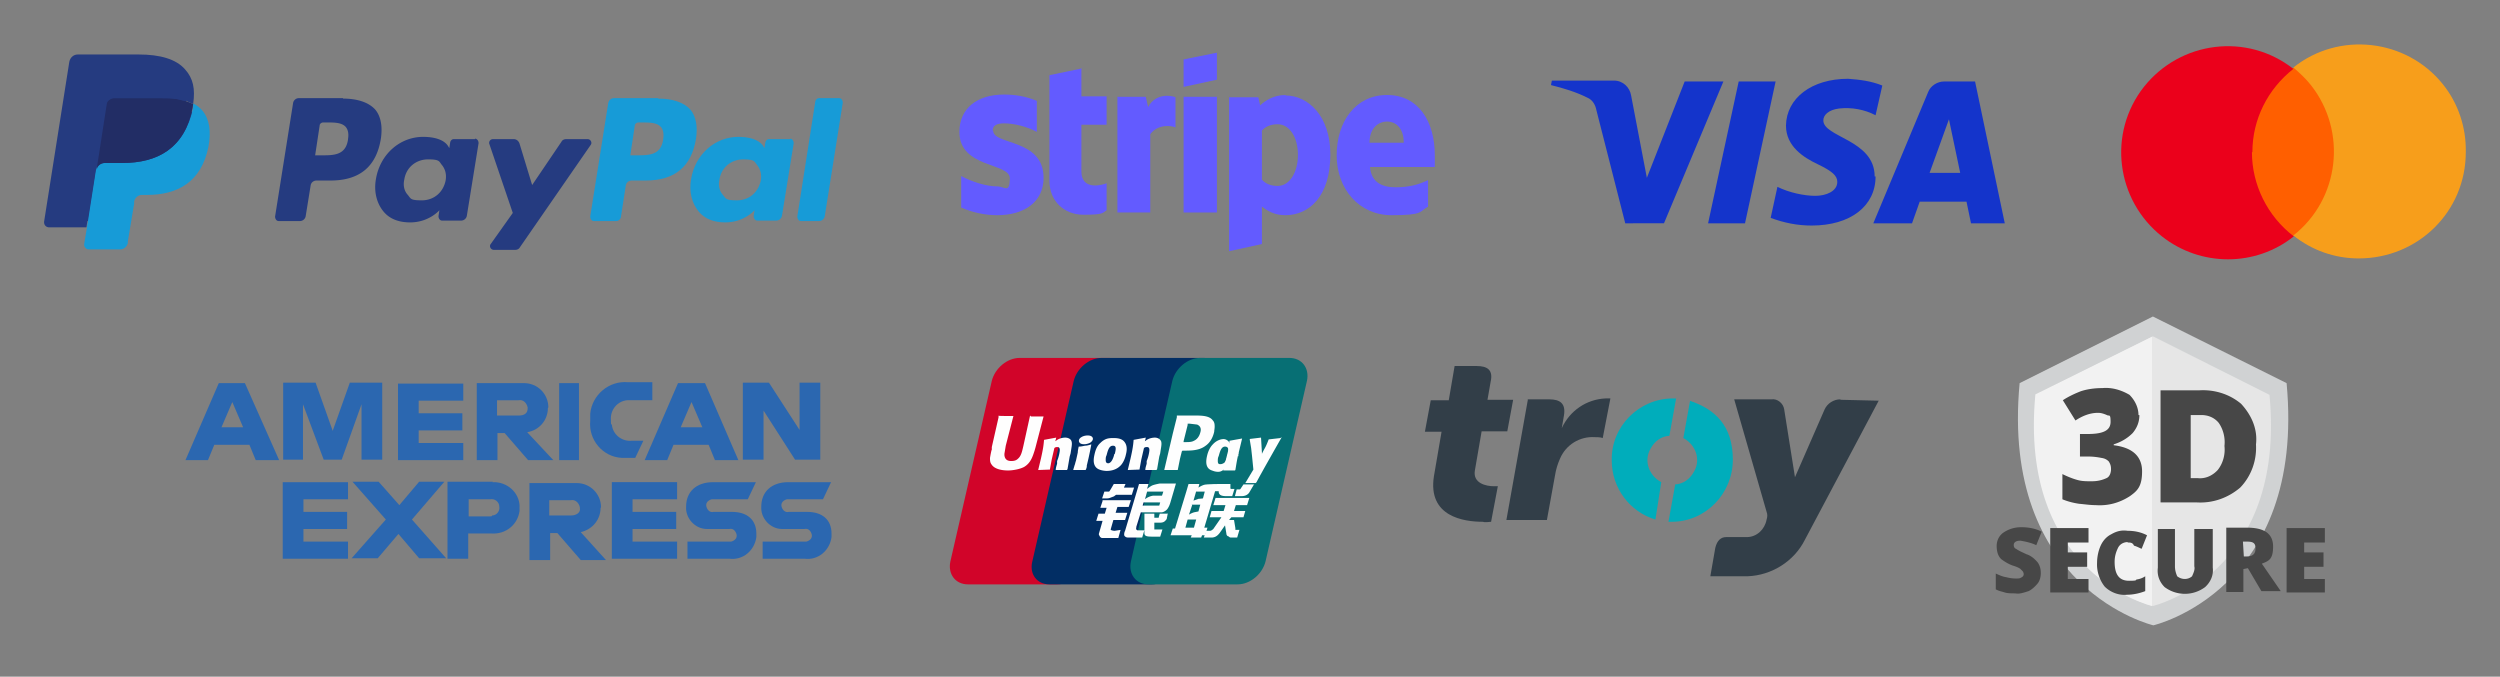
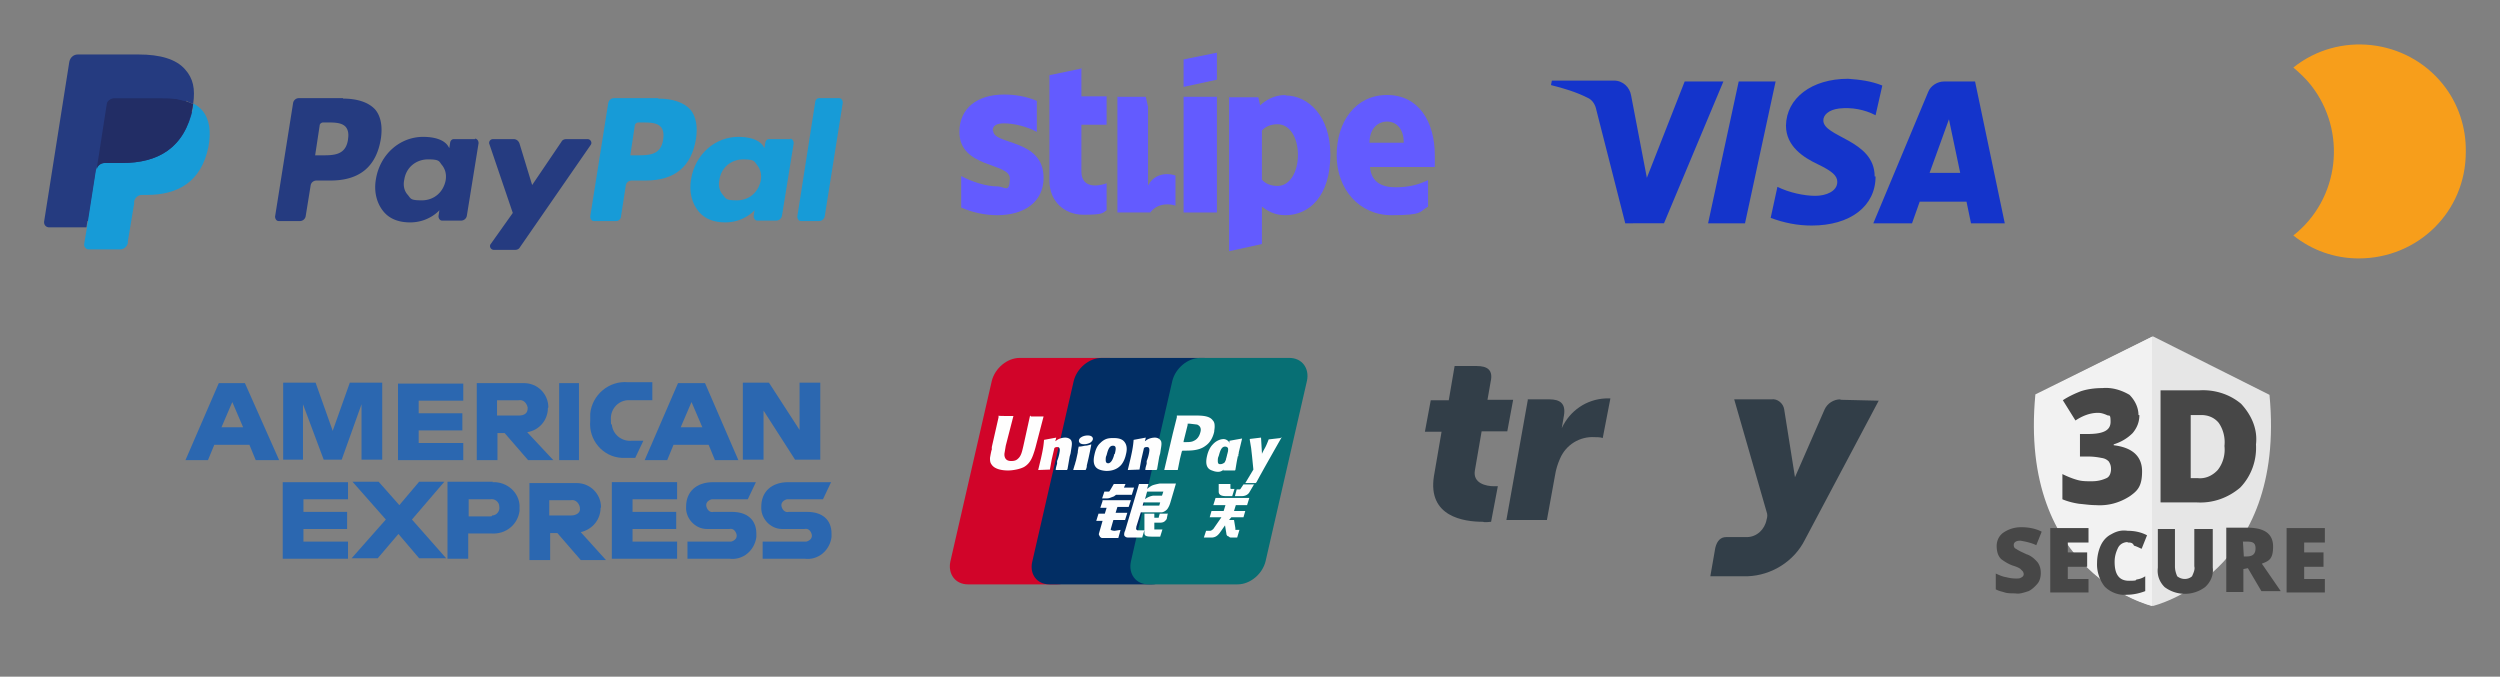
<svg xmlns="http://www.w3.org/2000/svg" viewBox="0 0 555.3 150.3">
  <rect x="0" y="0" width="555.3" height="150.3" fill="#808080" stroke="none" />
  <path d="M76.2 21.8h-9.8a1.3 1.3 0 0 0-1.3 1.1l-4 25.2c0 .5.3 1 .8 1h4.7a1.3 1.3 0 0 0 1.3-1.1l1.1-6.8c.1-.7.7-1.1 1.3-1.1h3.1c6.5 0 10.2-3.1 11.2-9.3.4-2.7 0-4.9-1.2-6.4-1.4-1.6-3.9-2.5-7.2-2.5h0zm1.1 9.2c-.5 3.5-3.2 3.5-5.8 3.5H70l1-6.6c0-.4.4-.7.8-.7h.7c1.8 0 3.4 0 4.3 1 .5.6.7 1.5.5 2.7h0zm28.2-.1h-4.7c-.4 0-.7.3-.8.7l-.2 1.3-.3-.5c-1-1.5-3.3-2-5.5-2-5.2 0-9.6 3.9-10.5 9.4-.5 2.8.2 5.4 1.7 7.2 1.4 1.7 3.5 2.4 5.9 2.4 4.2 0 6.5-2.7 6.5-2.7l-.2 1.3c0 .5.3 1 .8 1h4.2a1.3 1.3 0 0 0 1.3-1.1l2.6-16.1c0-.5-.3-1-.8-1zM99 40c-.5 2.7-2.6 4.5-5.3 4.5s-2.4-.4-3.2-1.3c-.7-.8-1-2-.7-3.3.4-2.7 2.6-4.5 5.3-4.5s2.4.5 3.1 1.3c.7.9 1 2 .8 3.3h0zm31.5-9.1h-4.7c-.5 0-.9.2-1.1.6l-6.5 9.6-2.8-9.2c-.2-.6-.7-1-1.3-1h-4.6c-.6 0-1 .6-.8 1.1l5.2 15.3-4.9 6.9c-.4.5 0 1.3.7 1.3h4.7c.5 0 .9-.2 1.1-.6l15.7-22.7c.4-.5 0-1.3-.7-1.3h0z" fill="#253b80" />
  <path d="M146.2,21.8h-9.8c-.7,0-1.2.5-1.3,1.1l-4,25.2c0,.5.3,1,.8,1h5c.5,0,.9-.4,1-.8l1.1-7.1c.1-.7.7-1.1,1.3-1.1h3.1c6.5,0,10.2-3.1,11.2-9.3.4-2.7,0-4.9-1.2-6.4-1.4-1.6-3.9-2.5-7.2-2.5h0ZM147.3,31c-.5,3.5-3.2,3.5-5.8,3.5h-1.5l1-6.6c0-.4.4-.7.8-.7h.7c1.8,0,3.4,0,4.3,1,.5.6.7,1.5.5,2.7h0ZM175.5,30.9h-4.7c-.4,0-.7.3-.8.7l-.2,1.3-.3-.5c-1-1.5-3.3-2-5.5-2-5.2,0-9.6,3.9-10.5,9.4-.5,2.8.2,5.4,1.7,7.2,1.4,1.7,3.5,2.4,5.9,2.4,4.2,0,6.5-2.7,6.5-2.7l-.2,1.3c0,.5.3,1,.8,1h4.2c.7,0,1.2-.5,1.3-1.1l2.6-16.1c0-.5-.3-1-.8-1h0ZM169,40c-.5,2.7-2.6,4.5-5.3,4.5s-2.4-.4-3.2-1.3c-.7-.8-1-2-.7-3.3.4-2.7,2.6-4.5,5.3-4.5s2.4.5,3.1,1.3c.7.9,1,2,.8,3.3h0ZM181.1,22.5l-4,25.6c0,.5.3,1,.8,1h4c.7,0,1.2-.5,1.3-1.1l4-25.2c0-.5-.3-1-.8-1h-4.5c-.4,0-.7.3-.8.7h0Z" fill="#179bd7" />
  <path d="M20.3 53.9l.7-4.8h-1.7-8l5.5-35.2c0-.1 0-.2.1-.3s.2-.1.3-.1h13.4c4.5 0 7.6.9 9.2 2.8.7.9 1.2 1.8 1.5 2.8.2 1 .2 2.3 0 3.8h0V24l.7.4c.6.4 1.1.7 1.5 1.2.6.7 1.1 1.7 1.2 2.8.2 1.1.1 2.5-.2 4-.4 1.8-.9 3.3-1.7 4.6-.7 1.2-1.6 2.1-2.6 2.9-1 .7-2.2 1.2-3.5 1.6s-2.8.5-4.4.5h-1.1c-.7 0-1.5.3-2.1.7-.6.5-1 1.2-1.1 1.9v.4l-1.4 8.4v.3c0 .1-.1.1-.1.2h-.1-6.5 0z" fill="#253b80" />
  <path d="M42.9 23.1h0v.8c-1.9 9.1-8 12.3-15.8 12.3h-3.9c-1 0-1.7.7-1.9 1.6h0l-2 12.8-.6 3.6c-.1.6.4 1.2 1 1.2h7c.8 0 1.5-.6 1.7-1.4v-.4l1.4-8.4v-.5c.2-.8.9-1.4 1.7-1.4h1.1c6.8 0 12.1-2.8 13.7-10.7.6-3.3.3-6.1-1.4-8.1-.5-.6-1.2-1.1-1.9-1.5h0z" fill="#179bd7" />
  <path d="M41.1 22.4l-.9-.2-.9-.2c-1.1-.2-2.2-.2-3.5-.2H25.3c-.2 0-.5 0-.7.2-.5.2-.9.7-.9 1.2l-2.2 14.2v.4c0-.9.9-1.6 1.8-1.6h3.9C35 36.2 41 33 42.8 23.9c0-.3.1-.5.1-.8-.5-.2-.9-.4-1.5-.6-.1 0-.2 0-.4-.1z" fill="#222d65" />
  <path d="M23.6 23.2c0-.6.5-1 .9-1.2.2-.1.5-.2.7-.2h10.5c1.2 0 2.4 0 3.5.2.3 0 .6.1.9.2l.9.2h.4c.5.3 1 .5 1.5.7.5-3.4 0-5.7-1.8-7.7-2-2.3-5.6-3.3-10.3-3.3H17.3c-1 0-1.7.7-1.9 1.6L9.8 49.2c-.1.7.4 1.3 1.1 1.3h8.3l2.1-13.2 2.2-14.2h0z" fill="#253b80" />
  <g fill="#635bff">
    <path d="M318.7 34.5c0-7.5-3.6-13.4-10.6-13.4s-11.2 5.9-11.2 13.4 5 13.3 12.2 13.3 6.1-.8 8.1-1.9V40c-2 1-4.3 1.6-7.2 1.6s-5.4-1-5.7-4.5h14.4v-2.6h0zm-14.5-2.8c0-3.3 2-4.7 3.9-4.7s3.7 1.4 3.7 4.7h-7.6zm-18.6-10.6c-2.9 0-4.7 1.4-5.7 2.3l-.4-1.8H273v34.2l7.3-1.6v-8.3c1.1.8 2.6 1.9 5.2 1.9 5.3 0 10-4.2 10-13.5 0-8.5-4.9-13.1-10-13.1h0zm-1.8 20.2c-1.7 0-2.8-.6-3.5-1.4V29c.7-.8 1.8-1.4 3.5-1.4 2.7 0 4.5 3 4.5 6.8s-1.8 6.9-4.5 6.9h0zm-20.9-22l7.4-1.6v-6l-7.4 1.5v6h0z" fill-rule="evenodd" />
    <path d="M262.9 21.5h7.4v25.7h-7.4V21.5z" />
-     <path d="M255 23.7l-.5-2.2h-6.3v25.7h7.3V29.8c1.7-2.3 4.7-1.9 5.6-1.5v-6.7c-.9-.4-4.4-1-6.1 2.2h0zm-14.7-8.5l-7.2 1.5v23.5c0 4.4 3.2 7.5 7.6 7.5s4.2-.4 5.1-1v-6c-.9.4-5.6 1.7-5.6-2.6V27.7h5.6v-6.3h-5.6V15h0zM220.5 29c0-1.1.9-1.6 2.5-1.6 2.2 0 5.1.7 7.3 1.9v-6.9c-2.4-1-4.8-1.4-7.3-1.4-6 0-9.9 3.1-9.9 8.3 0 8.1 11.2 6.8 11.2 10.3s-1.2 1.8-2.8 1.8c-2.4 0-5.6-1-8-2.3v7c2.5 1.1 5.3 1.7 8 1.7 6.1 0 10.3-3 10.3-8.3 0-8.8-11.2-7.2-11.2-10.5h0z" fill-rule="evenodd" />
+     <path d="M255 23.7l-.5-2.2h-6.3v25.7h7.3c1.7-2.3 4.7-1.9 5.6-1.5v-6.7c-.9-.4-4.4-1-6.1 2.2h0zm-14.7-8.5l-7.2 1.5v23.5c0 4.4 3.2 7.5 7.6 7.5s4.2-.4 5.1-1v-6c-.9.4-5.6 1.7-5.6-2.6V27.7h5.6v-6.3h-5.6V15h0zM220.5 29c0-1.1.9-1.6 2.5-1.6 2.2 0 5.1.7 7.3 1.9v-6.9c-2.4-1-4.8-1.4-7.3-1.4-6 0-9.9 3.1-9.9 8.3 0 8.1 11.2 6.8 11.2 10.3s-1.2 1.8-2.8 1.8c-2.4 0-5.6-1-8-2.3v7c2.5 1.1 5.3 1.7 8 1.7 6.1 0 10.3-3 10.3-8.3 0-8.8-11.2-7.2-11.2-10.5h0z" fill-rule="evenodd" />
  </g>
  <path d="M394.4 18.1l-6.8 31.5h-8.2l6.8-31.5h8.2zm34.2 20.3l4.3-11.9 2.5 11.9h-6.8 0zm9.1 11.2h7.6l-6.6-31.5h-6.9c-1.5 0-3 1-3.5 2.3l-12.2 29.2h8.6l1.7-4.8h10.4l1 4.8h0zm-21.3-10.4c0-8.2-11.5-8.7-11.4-12.5 0-1.1 1.1-2.3 3.5-2.6 2.8-.3 5.6.2 8.1 1.5l1.5-6.6c-2.5-1-4.9-1.3-7.6-1.5-8.1 0-13.7 4.3-13.8 10.4 0 4.6 3.9 7.1 7.1 8.6 3.1 1.5 4.3 2.5 4.3 3.9 0 2.1-2.5 3.1-4.9 3.1s-5.8-.7-8.4-2l-1.5 6.9c3 1.1 5.9 1.7 9.1 1.7 8.6 0 14.2-4.3 14.2-10.9m-33.8-21.1l-13.2 31.5H361l-6.4-25.1c-.2-1.1-.8-2.3-2-2.8-2.6-1.3-5.3-2.1-8.1-2.8l.2-1h13.8c2 0 3.5 1.5 3.8 3.3l3.5 18.3 8.4-21.4h8.6z" fill="#1434cb" />
-   <path d="M498.9,15.1h20.8v37.3h-20.8V15.1Z" fill="#ff5f00" />
-   <path d="M500.3,33.8c0-7.3,3.4-14,9.1-18.5-10.3-8.1-25.1-6.2-33.2,4-8.1,10.3-6.2,25.1,4,33.2,8.6,6.8,20.8,6.8,29.3,0-5.9-4.5-9.3-11.5-9.3-18.7h0Z" fill="#eb001b" />
  <path d="M547.7,33.8c0,13.2-10.6,23.6-23.8,23.6-5.3,0-10.4-1.8-14.5-5.1,10.3-8.1,12-23.1,3.9-33.4-1.2-1.5-2.5-2.7-3.9-3.9,10.1-8.1,25.1-6.4,33.2,3.7,3.4,4.2,5.2,9.6,5.1,15h0Z" fill="#f79e1b" />
  <g fill="#2b67b0">
    <path d="M124.2 102.2h4.4V85.1h-4.4v17.1zm-9-9.9h-4.8v-3.4h4.8c1-.2 1.8.6 2 1.6v.2c0 1-.6 1.6-2 1.6m6.6-1.8c0-3-2.4-5.4-5.4-5.4h-10.5v17.1h4.6v-6h1.6l5.2 6h5.6l-5.8-6.2c2.6-.4 4.6-2.6 4.6-5.4m14 3.1v-.4c-.2-2.2 1.4-4.2 3.6-4.4h5.6v-4h-5.4c-4.2-.4-8 2.8-8.4 7v1.6c-.4 4.2 2.8 8 7 8.2h3l1.8-3.8h-2.6c-2.2.2-4.2-1.4-4.4-3.6-.2 0-.2-.2-.2-.6m-86.5 1.2l2.4-5.6 2.4 5.6h-4.8zm-.6-9.8l-7.4 17.1h5l1.4-3.4h7.8l1.4 3.4H62l-7.6-17.1h-5.8z" />
    <path d="M73.9 95.7L70.1 85h-7.2v17.1h4.4V89.8l4.6 12.3h4l4.4-12.3v12.3h4.6V85h-7.2l-3.8 10.7h0zm14.5 6.5h14.5v-3.8H93v-2.8h9.7v-3.8H93V89h9.9v-3.8H88.4v17.1h0zm62.8-7.3l2.4-5.6 2.4 5.6h-4.8zm-.6-9.8l-7.4 17.1h5l1.4-3.4h7.8l1.4 3.4h5.2l-7.4-17.1h-6zm27 10.4L170.8 85H165v17.1h4.6V91.2l7 10.9h5.6V85h-4.6v10.5h0zm-14.9 18.2h-4.2c-.8.2-1.4-.4-1.6-1.2s.4-1.4 1.2-1.6h8l1.8-3.8h-9.5c-3.8 0-6 2.2-6 5.4-.2 2.6 2 5 4.6 5h5c.8-.2 1.4.4 1.6 1.2s-.4 1.4-1.2 1.6h-9.7v3.8h9.3c3 .4 5.6-1.8 6-4.8v-.8c0-3-2-4.8-5.4-4.8m-35.8.8H122v-3.4h4.8c1-.2 1.8.6 2 1.6v.2c.2.8-.6 1.6-2 1.6m6.7-1.8c0-3-2.4-5.4-5.4-5.4h-10.5v17.1h4.6v-6h1.6l5.2 6h5.6l-5.6-6.2c2.6-.6 4.4-2.8 4.4-5.4m2.5 11.3h14.5v-3.8h-9.9v-2.8h9.7v-3.8h-9.7v-2.8h9.9v-3.8h-14.5v17.1zm-27-9.4h-4.8v-3.8h4.8c1-.2 2 .6 2 1.6.2 1-.6 2-1.6 2 0 .2-.2.2-.4.2m.6-7.7H99.4v17.1h4.6v-5.6h5.2c3.2.2 5.8-2 6.2-5v-.6c.2-3-2.2-5.6-5.4-5.8h-.6m70 6.6h-4.2c-.8.2-1.4-.4-1.6-1.2s.4-1.4 1.2-1.6h8l1.8-3.8h-9.5c-3.8 0-6 2.2-6 5.4-.2 2.6 2 5 4.6 5h5c.8-.2 1.4.4 1.6 1.2s-.4 1.4-1.2 1.6h-9.7v3.8h9.3c3 .4 5.6-1.8 6-4.8v-.8c0-3-2-4.8-5.4-4.8M62.8 124.1h14.5v-3.8h-9.9v-2.8h9.7v-3.8h-9.7v-2.8h9.9v-3.8H62.8v17.1z" />
    <path d="M98.7,107h-5.6l-4.4,5.2-4.6-5.2h-5.8l7.4,8.4-7.6,8.6h5.8l4.6-5.4,4.6,5.4h6l-7.6-8.6,7.2-8.4h0Z" />
  </g>
  <path d="M226.5 79.5h19.8c2.8 0 4.5 2.3 3.9 5.1l-9.2 40.1c-.7 2.8-3.4 5.1-6.2 5.1H215c-2.8 0-4.5-2.3-3.9-5.1l9.2-40.1c.7-2.8 3.4-5.1 6.2-5.1h0z" fill="#d10429" />
  <path d="M244.6,79.5h22.8c2.8,0,1.5,2.3.9,5.1l-9.2,40.1c-.7,2.8-.4,5.1-3.2,5.1h-22.8c-2.8,0-4.5-2.3-3.8-5.1l9.2-40.1c.7-2.8,3.4-5.1,6.2-5.1h0Z" fill="#022e64" />
  <path d="M266.6,79.5h19.8c2.8,0,4.5,2.3,3.9,5.1l-9.2,40.1c-.7,2.8-3.4,5.1-6.2,5.1h-19.8c-2.8,0-4.5-2.3-3.9-5.1l9.2-40.1c.7-2.8,3.4-5.1,6.2-5.1h0Z" fill="#076f74" />
  <g fill="#fefefe">
-     <path d="M263.3 117.2h1.9l.5-1.8h-1.9l-.5 1.8h0zm1.5-5l-.7 2.1s.7-.4 1.1-.5l1-.2.4-1.5h-1.9 0zm.9-3.1l-.6 2.1 1.1-.4c.4 0 1-.1 1-.1l.4-1.5h-1.9zm4.2 0l-2.4 8.1h.7l-.5 1.7h-.7l-.2.5h-2.3l.2-.5H260l.5-1.5h.5l2.5-8.2.5-1.7h2.4l-.2.8s.6-.4 1.2-.6 4-.2 4-.2l-.5 1.6h-.8 0z" />
    <path d="M270.8 107.5h2.5v.9c0 .2.1.2.4.2h.5l-.5 1.6h-1.4c-1.2 0-1.6-.4-1.6-1v-1.7h0zm.3 7.4h-2.4l.4-1.4h2.7l.4-1.3h-2.7l.5-1.6h7.5l-.5 1.6h-2.5l-.4 1.3h2.5l-.4 1.4h-2.7l-.5.6h1.1l.3 1.8v.4h.6.3l-.5 1.7h-1.4c-.3 0-.4-.2-.6-.3-.2 0-.4-.3-.4-.6l-.3-1.8-1.2 1.7c-.4.5-.9 1-1.8 1h-1.7l.5-1.5h.7c.2 0 .4 0 .5-.1s.2-.1.4-.3l1.8-2.6h0zm-26.2-3.8h6.3l-.5 1.5h-2.5l-.4 1.3h2.6l-.5 1.6h-2.6l-.6 2.1c0 .2.6.3.9.3l1.3-.2-.5 1.8h-2.9-.7c-.2 0-.4-.2-.5-.3 0-.2-.3-.3-.2-.7l.8-2.8h-1.4l.5-1.6h1.4l.4-1.3h-1.4l.5-1.5h0 0zm4.4-2.8h2.6l-.5 1.6h-3.5l-.4.3c-.2.2-.2 0-.4.2-.2 0-.6.3-1.2.3h-1.1l.5-1.5h.4.6c.1 0 .2-.2.4-.5l.7-1.2h2.6l-.4.9h0zm4.9 2.7s.7-.7 1.9-.9h2l.3-.9h-3.6l-.5 1.8h0zm3.4.6H254l-.2.7h3.2.5l.2-.7h0zm-4.7-4.1h2.2l-.3 1.1s.7-.6 1.2-.8 1.6-.4 1.6-.4h3.6l-1.2 4.1c-.2.7-.4 1.1-.6 1.4-.1.2-.3.4-.6.6s-.6.3-.8.3h-1.1-3.5l-1 3.2c0 .3-.1.5 0 .6 0 0 .2.2.3.2h1.5c0-.1-.5 1.6-.5 1.6H252h-1.2c-.3 0-.5 0-.7-.1s-.4-.3-.4-.5 0-.5.2-.9l3.1-10.4h0zm6.5 6.5l-.2 1c0 .3-.2.5-.4.7s-.5.4-1.2.4h-1.2v1.2.3h.2.4 1.2l-.5 1.6h-1.3c-.9 0-1.6 0-1.9-.2-.2-.1-.3-.3-.3-.6v-4.3h2.2v.9h.5.4c.1 0 .1-.1.1-.2l.2-.7h1.7zm-30.6-21.7l-1.5 6.8c-.3 1.3-.5 2.2-1.2 2.8-.4.4-.9.5-1.5.5-.9 0-1.4-.4-1.5-1.3v-.3l.3-1.8 1.7-6.6h0c-2.8 0-3.3 0-3.3-.1v.4l-1.5 6.6v.6c-.1 0-.4 1.8-.4 1.8 0 .5 0 1 .3 1.4.7 1.2 2.6 1.4 3.7 1.4s2.7-.3 3.6-.8c1.5-.9 1.9-2.4 2.3-3.6l.2-.7 1.8-6.9H229h0zm8.2 12.1h-2.5 0c0-.5.2-1 .3-1.4v-.6c.4-.9.6-2.1.6-2.4 0-.2 0-.7-.5-.7s-.5.1-.7.2l-.6 2.6-.4 2.2h0l-2.6.1h0l.6-2.5c.5-2.2.6-3 .7-4.2h0l2.7-.5h0c0 .1-.2.8-.2.8.2-.1.4-.3.6-.4a3.73 3.73 0 0 1 1.6-.4c.5 0 1.2.2 1.4.8s0 1.3-.2 2.7l-.2.7-.5 2.9h-.1zm4.1 0h-1.4-1.3 0v-.1l.3-1c.1-.2.1-.4.3-1l.4-1.8c0-.4.1-.8.2-1.3h0c.5 0 .9-.1 1.4-.2.4 0 .8-.1 1.4-.3h0c0 .1-.3 1.6-.3 1.6l-.3 1.4-.4 1.7c0 .3 0 .4-.2.9h0 0 0zm6.4-3.6c0 .3-.3 1.2-.6 1.6-.2.3-.5.5-.7.5s-.6 0-.6-.7c0-.4 0-.7.2-1.1.3-1.2.6-2.1 1.4-2.1s.7.7.4 1.9h0zm2.6.1c.4-1.5 0-2.3-.3-2.7-.5-.7-1.4-.9-2.4-.9s-1.9 0-3 1.1c-.8.7-1.1 1.7-1.3 2.6s-.5 2.7 1.1 3.3c.5.2 1.2.3 1.6.3 1.1 0 2.3-.3 3.2-1.3.7-.8 1-1.9 1.1-2.4h0zm24.3 3.6h-2.7 0l.9-3.6c.4-1.5.4-2.1.5-3h0l2.8-.5h0l-.7 2.9c-.5 2-.6 3-.8 4.1h-.1z" />
    <path d="M272.7 101c0 .3-.3 1.2-.6 1.6-.2.3-.7.5-1 .5s-.6 0-.6-.7c0-.4 0-.7.2-1.1.3-1.1.6-2.1 1.4-2.1s.9.7.6 1.9h0 0zm2.3.1c.4-1.5-1.1-.1-1.3-.6-.4-.8-.1-2.4-1.5-2.9-.5-.2-1.8 0-2.8 1.1-.7.7-1.1 1.7-1.3 2.6s-.5 2.7 1.1 3.2c.5.2.9.3 1.4.3 1.6 0 2.7-2.5 3.6-3.4.7-.7.8.3.9-.2h0zm-18.1 3.3h-2.5 0c0-.5.2-1 .3-1.4v-.6c.4-.9.6-2.1.6-2.4 0-.2 0-.7-.5-.7s-.5.1-.7.2l-.6 2.6-.4 2.2h0l-2.6.1h0l.6-2.5c.5-2.2.6-3 .7-4.2h0l2.7-.5h0c0 .1-.2.8-.2.8.2-.1.4-.3.6-.4a3.73 3.73 0 0 1 1.6-.4c.5 0 1.1.2 1.4.8.2.6 0 1.3-.2 2.7l-.2.7-.5 2.9h-.1zm8.7-12.1h-.8-3.4v.4l-.9 3.6-1.9 8.1h3l.5-2.5.4-1.6s.1-.2.2-.2h.2c1.6 0 3.5 0 4.9-1.1 1-.7 1.6-1.8 1.9-3.1 0-.3.1-.7.1-1.1s0-1-.4-1.4c-.7-1-2.2-1.1-3.9-1.1h0zm1 3.8c-.2.8-.7 1.5-1.4 1.8-.5.3-1.2.3-1.9.3h-.4V98l.9-3.6v-.2-.1h.4l1.7.2c.7.3 1 .9.7 1.8h0zm17.8 1.2h0l-2.6.3h0c-.8 2.1-.8 1.7-1.5 3.2v-.2l-.2-3.4h0l-2.5.3h0v.2h0l.3 1.8.2 1.8.3 3-1.8 3h0 2.3l.2-.2c.7-1.4 5.6-10 5.6-10h0zm-42.2 1c.7-.5.7-1.1.2-1.4s-1.6-.2-2.2.2c-.7.4-.7 1.1-.2 1.4s1.5.2 2.2-.2h0zm36.4 9.2l-1 1.7c-.3.6-.9 1-1.8 1h-1.5l.4-1.5h.3.4s.1 0 .2-.2l.6-.9h2.4 0z" />
  </g>
  <g fill-rule="evenodd">
    <path d="M408.8,88.7c-1.5,0-2.9.9-3.5,2.2l-6.6,15.1-2.4-15.1c-.2-1.3-1.5-2.4-2.8-2.2h-8.3l7.2,25c.2.5.2,1.1,0,1.7-.4,2.2-2.2,3.9-4.4,3.9h-4.6c-1.1,0-2,.7-2.4,2.4l-1.1,6.3h8.3c5.3-.2,10.3-3.3,12.7-8.1l16.4-30.9-8.5-.2ZM328,81.3c2.4,0,3.7.9,3.1,3.5l-.7,4h5.7l-1.3,7h-5.7l-1.5,8.7c-.5,2.9,2.6,3.5,4.2,3.5h.9l-1.5,7.9c-.5,0-1.3.2-1.8,0-4.2,0-12.3-1.1-10.9-10.1l1.7-9.9h-3.7l1.3-7h4l1.3-7.6h4.8Z" fill="#323e48" />
-     <path d="M375.4 89l-1.5 8.3c2.8 1.5 3.9 4.8 2.4 7.4-.9 1.7-2.4 2.8-4.2 2.9l-1.5 8.3h.7c7.6 0 13.6-6.3 13.6-13.8S381 90.9 375.3 89m-6.3 18.1c-2.8-1.5-3.9-4.8-2.4-7.4.9-1.7 2.4-2.8 4.2-2.9l1.5-8.3h-.7c-7.6 0-13.8 6.3-13.6 13.8 0 6.1 4 11.4 9.7 13.1l1.3-8.3h0z" fill="#00adbb" />
    <path d="M339.3,88.7h4.8c2.4,0,3.7.9,3.3,3.5l-.5,2.9c1.8-3.9,5.5-6.4,9.7-6.6h1.1l-1.7,8.8c-.5-.2-1.3-.2-1.8-.2-3.3-.2-6.4,1.7-7.7,4.8-.5,1.1-.9,2.4-1.1,3.7l-1.8,9.9h-9l4.8-26.9h0Z" fill="#323e48" />
  </g>
-   <path d="M507.9 85.1l-29.7-14.8-29.6 14.8c-4.3 45.8 29.7 53.8 29.7 53.8s33.9-7.8 29.6-53.8h0z" fill="#d0d2d3" />
  <path d="M504.1 87.7l-25.9-13-25.9 13c-3.8 39.9 25.9 46.9 25.9 46.9s29.7-7 25.9-46.9h0z" fill="#e6e6e6" />
  <path d="M478 134.6s-29.7-7-25.9-47L478 74.8v59.8z" fill="#f2f2f2" />
  <path d="M475.2 92.2c0 1.5-.5 2.8-1.5 4-1.2 1.2-2.6 2-4.2 2.5v.2c4.2.5 6.3 2.5 6.3 5.8s-1 4.3-2.7 5.5c-2.3 1.5-4.9 2.2-7.6 2-1.3 0-2.5-.2-3.7-.3-1.3-.2-2.5-.5-3.7-1v-5.6c1 .5 2.2 1 3.3 1.3 1 .3 2 .3 3.2.3s2.2-.2 3.3-.7c.7-.3 1-1.2 1-2s-.2-1.2-.5-1.7c-.5-.5-1-.7-1.7-.8-1-.2-2-.3-3-.3H462v-5h1.7c3.5 0 5.1-.8 5.1-2.7s-.3-1.2-.8-1.5c-.7-.3-1.3-.5-2-.5-1.8 0-3.5.7-5 1.7l-2.8-4.5c1.2-.8 2.7-1.5 4-2 1.5-.5 3.2-.7 4.8-.7 2.2-.2 4.3.5 6 1.5 1.2 1.2 2 2.8 2 4.5h0zm25.9 6.5c.2 3.5-1 7-3.5 9.6-2.7 2.3-6.1 3.5-9.6 3.3h-8.1V86.7h8.6c3.3-.2 6.7.8 9.3 3 2.3 2.5 3.7 5.6 3.3 9h0zm-7 .3c.2-1.8-.3-3.7-1.3-5.1-1-1.2-2.5-1.8-4.2-1.7h-2v14h1.5c1.7.2 3.3-.5 4.5-1.8 1.2-1.5 1.7-3.5 1.5-5.3h0zm-40.8 28.3c0 .8-.2 1.7-.7 2.3s-1.2 1.3-2 1.7c-1 .3-2 .7-3 .5-.8 0-1.7 0-2.3-.2s-1.3-.3-2-.7v-3.5c.7.3 1.5.7 2.3.8a8.33 8.33 0 0 0 2.2.3c.7 0 .8 0 1.3-.3s.5-.8.2-1.3h0l-.5-.5c-.2-.2-.8-.5-1.8-.8-.8-.3-1.5-.7-2.2-1.2-.5-.3-.8-.8-1-1.3s-.3-1.2-.3-1.8c0-1.2.5-2.3 1.5-3 1.2-.8 2.5-1.2 4-1.2s3.2.3 4.5 1l-1.2 3c-1-.5-2.3-.8-3.5-1-.3 0-.8 0-1.2.3-.2.2-.3.3-.3.7s.2.7.5.8c.7.5 1.5.8 2.3 1.2 1 .3 1.8 1 2.5 1.8.5.7.7 1.5.7 2.3h0zm10.6 4.3h-8.5v-14.3h8.5v3.2h-4.6v2.2h4.3v3.2h-4.3v2.7h4.6v3.2h0zm8.8-11.2c-.8 0-1.7.3-2.2 1.2-.5 1-.8 2-.8 3.2 0 2.8 1 4.2 3.2 4.2s1.2-.2 1.8-.3a4.49 4.49 0 0 0 1.8-.7v3.3c-1.3.5-2.7.8-4 .8-1.8.2-3.7-.5-5-1.8-1.2-1.5-1.8-3.5-1.7-5.3 0-1.3.3-2.7.8-3.8s1.3-2 2.3-2.5c1.2-.7 2.3-1 3.7-.8 1.5 0 3 .3 4.3 1l-1.2 3c-.5-.2-1-.5-1.7-.7-.3-.7-.8-.7-1.5-.7h0zm18.8-2.9v8.6c.2 1.7-.5 3.2-1.7 4.3a7.5 7.5 0 0 1-9 0c-1.2-1.2-1.7-2.7-1.5-4.3v-8.6h3.8v8.3c0 .8.2 1.5.5 2.2 1 .8 2.4.8 3.3 0 .3-.7.7-1.5.5-2.2v-8.3h4zm6.8 8.9v5.1h-3.8v-14.3h4.6c3.8 0 5.8 1.3 5.8 4.2s-1 3.2-2.5 3.8l4.2 6.1h-4.3l-3-5.1-1 .2h0zm0-2.8h.7c1.3 0 2-.5 2-1.8s-.7-1.5-2-1.5h-.8l.2 3.3h0zm18.1 8h-8.5v-14.3h8.5v3.2h-4.6v2.2h4.3v3.2h-4.3v2.7h4.6v3.2h0z" fill="#474747" />
</svg>